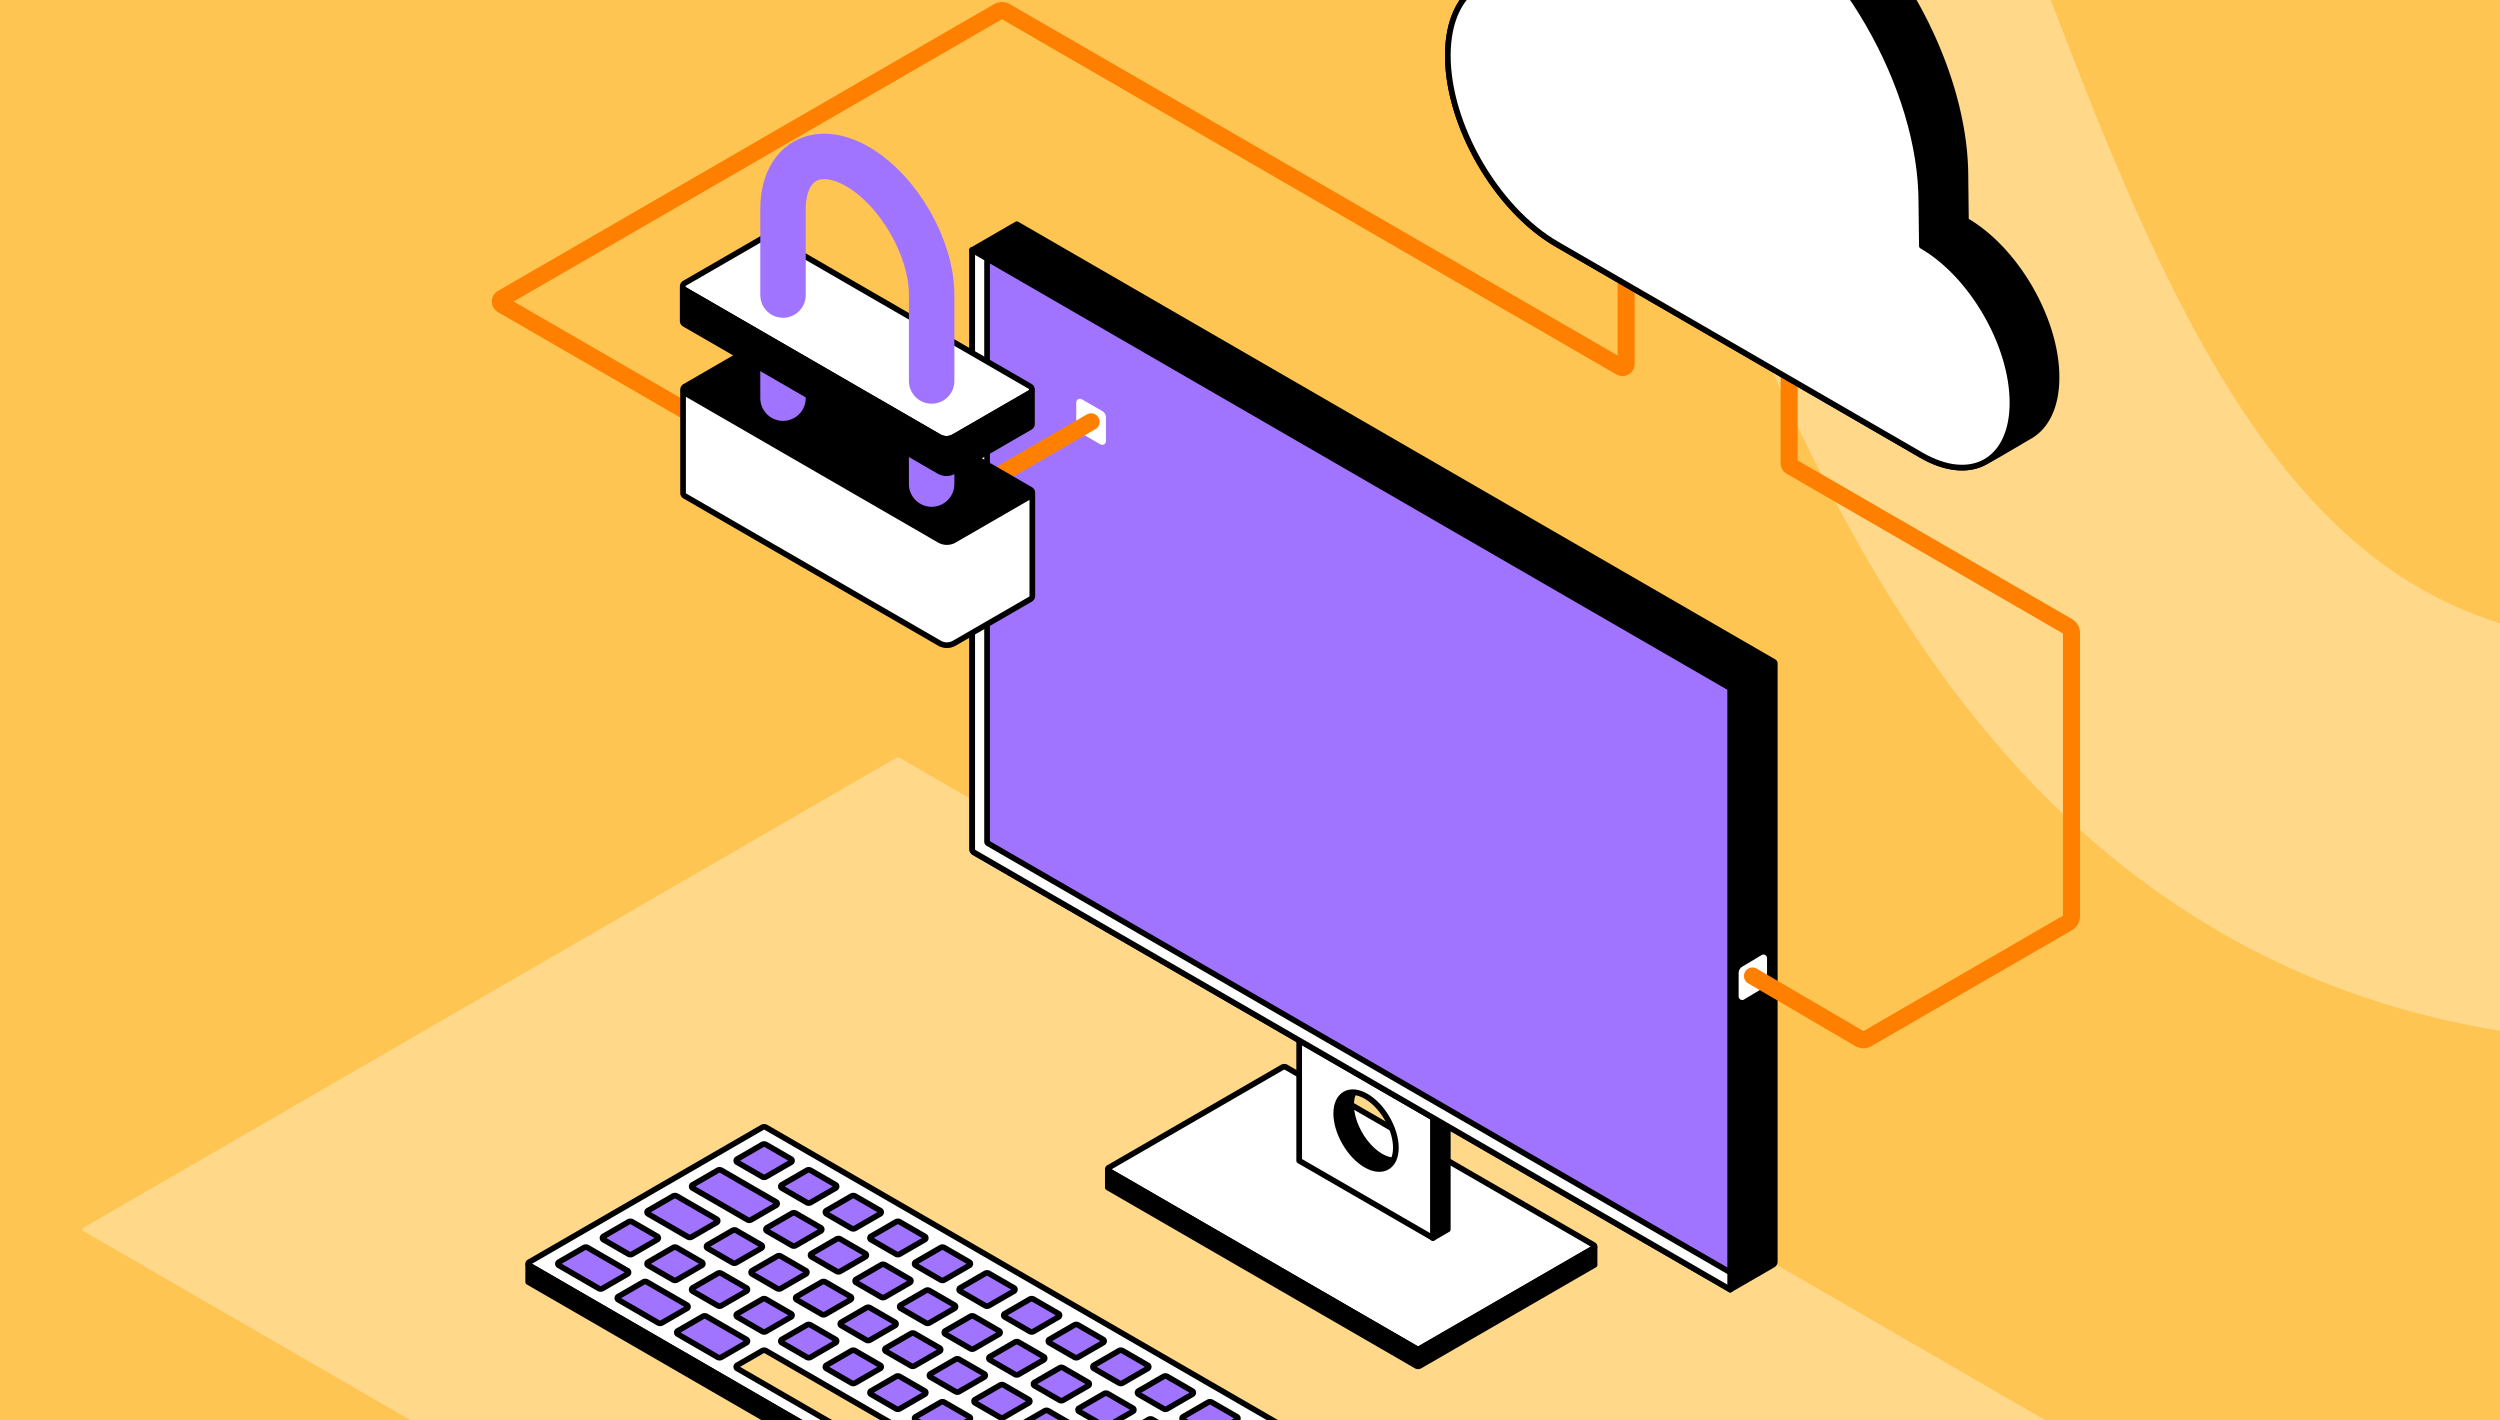
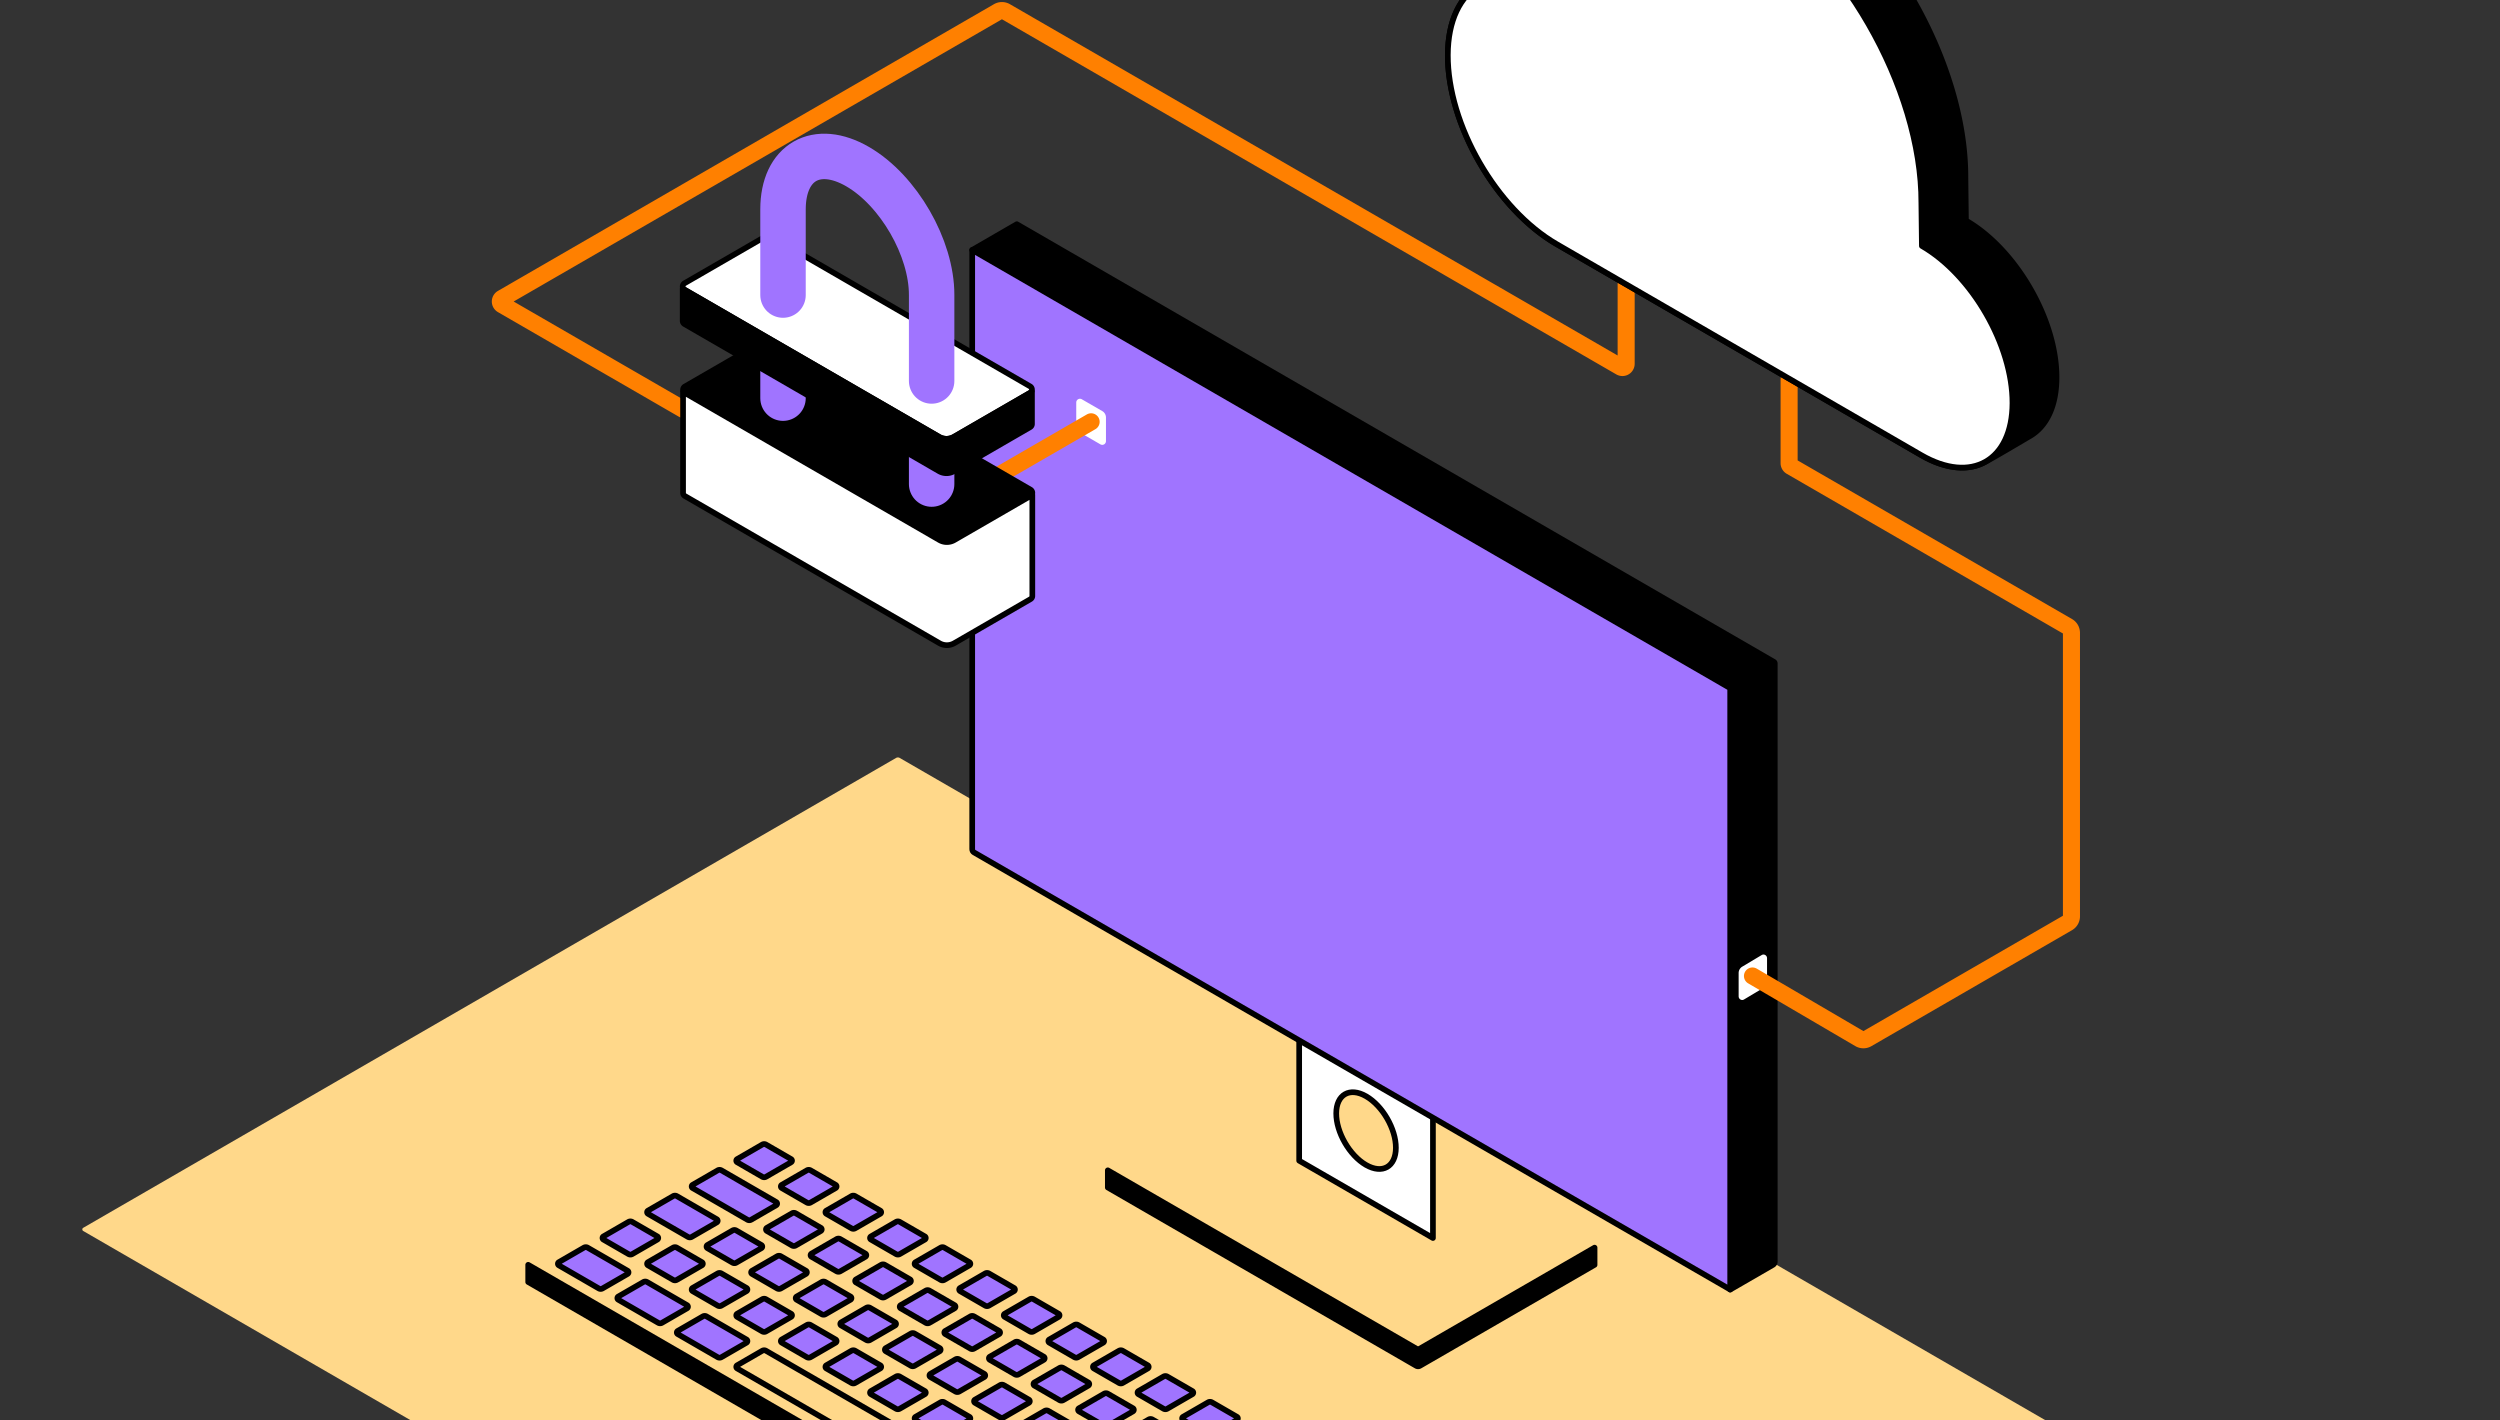
<svg xmlns="http://www.w3.org/2000/svg" width="440" height="250" fill="none">
  <rect width="100%" height="100%" fill="#333333" stroke="none" />
  <g clip-path="url(#a)">
-     <path fill="#FFC552" d="M0 0h440v250H0z" />
-     <path d="M208.778-121.472c175.966-7.671 53.082 424.907 431.353 210.137" stroke="#FFD88A" stroke-width="70" stroke-linecap="round" />
+     <path fill="#FFC552" d="M0 0h440H0z" />
    <g clip-path="url(#b)">
      <path d="M157.703 133.399 14.654 216.091a.327.327 0 0 0 0 .567L280.647 370.42a.648.648 0 0 0 .654 0l143.045-82.692a.326.326 0 0 0 0-.566L158.357 133.399a.648.648 0 0 0-.654 0z" fill="#FFD88A" />
-       <path d="m195.141 205.507 30.571-17.672a.653.653 0 0 1 .654 0l54.114 31.281a.327.327 0 0 1 0 .567l-30.572 17.672a.653.653 0 0 1-.654 0l-54.113-31.281a.327.327 0 0 1 0-.567z" fill="#fff" stroke="#000" stroke-linecap="round" stroke-linejoin="round" />
-       <path d="M238.262 192.232c-1.812-.092-3.077 1.283-3.084 3.719-.01 3.329 2.335 7.399 5.232 9.072 2.128 1.23 3.969.828 4.796-.799-.663-.033-1.402-.265-2.18-.714-2.894-1.673-5.242-5.742-5.232-9.072 0-.88.17-1.623.468-2.206zM254.813 216.376v-24.193l-2.616 1.509v24.197l2.616-1.513z" fill="#000" stroke="#000" stroke-linecap="round" stroke-linejoin="round" />
      <path d="m249.254 237.354-54.277-31.375v3.024l54.277 31.376a.648.648 0 0 0 .654 0l30.735-17.766v-3.025l-30.735 17.766a.648.648 0 0 1-.654 0zM312.196 116.484l-133.24-77.023L171.109 44l133.239 77.022a.328.328 0 0 1 .164.285v105.658l7.52-4.348a.655.655 0 0 0 .327-.566V116.765a.33.33 0 0 0-.163-.285v.004z" fill="#000" stroke="#000" stroke-linecap="round" stroke-linejoin="round" />
      <path d="M228.655 180.086v24.194l23.542 13.609v-24.193l-23.542-13.61zm11.755 24.94c-2.894-1.673-5.242-5.742-5.232-9.072.01-3.329 2.371-4.678 5.264-3.005 2.894 1.673 5.242 5.742 5.232 9.072-.01 3.329-2.371 4.678-5.264 3.005z" fill="#fff" stroke="#000" stroke-linecap="round" stroke-linejoin="round" />
      <path d="M171.109 43.996v105.468c0 .232.124.448.327.566l133.076 76.927V121.113L171.109 43.996z" fill="#A074FF" stroke="#000" stroke-linecap="round" stroke-linejoin="round" />
-       <path d="m304.512 223.936-130.624-75.51a.33.33 0 0 1-.164-.285V45.508l-2.615-1.512v105.468c0 .232.124.448.327.566l133.076 76.927v-3.025.004z" fill="#fff" stroke="#000" stroke-linecap="round" stroke-linejoin="round" />
      <path d="M306 175.353v-4.098a1.3 1.3 0 0 1 .625-1.117l3.437-2.052c.419-.245.938.064.938.561v4.098a1.3 1.3 0 0 1-.625 1.117l-3.437 2.052c-.419.245-.938-.064-.938-.561z" fill="#fff" />
      <path d="m308.436 171.777 18.862 11.046c.406.239.906.239 1.315.003l35.309-20.412c.406-.232.654-.668.654-1.132v-49.899c0-.468-.248-.901-.654-1.133L315.21 82.086a.657.657 0 0 1-.327-.567V66.79" stroke="#FF8000" stroke-width="3" stroke-linecap="round" stroke-linejoin="round" />
      <path d="M194.65 77.64v-4.157c0-.469-.248-.9-.653-1.133L190.4 70.27a.654.654 0 0 0-.981.566v4.158c0 .468.248.9.654 1.133l3.597 2.079a.653.653 0 0 0 .98-.567z" fill="#fff" />
      <path d="M286.202 50.046V64.03a.654.654 0 0 1-.981.567L176.994 2.036a1.314 1.314 0 0 0-1.308 0L88.386 52.5a.655.655 0 0 0 0 1.133l31.833 18.402M192.035 74.239l-18.311 10.584" stroke="#FF8000" stroke-width="3" stroke-linecap="round" stroke-linejoin="round" />
-       <path d="m93.126 222.138 41.035-23.722a.648.648 0 0 1 .654 0l127.354 73.621a.326.326 0 0 1 0 .566l-41.034 23.722a.648.648 0 0 1-.654 0L93.126 222.704a.326.326 0 0 1 0-.566z" fill="#fff" stroke="#000" stroke-linecap="round" stroke-linejoin="round" />
      <path d="m129.747 203.995 4.414-2.551a.648.648 0 0 1 .654 0l4.414 2.551a.326.326 0 0 1 0 .566l-4.414 2.55a.648.648 0 0 1-.654 0l-4.414-2.55a.326.326 0 0 1 0-.566zM137.594 208.532l4.414-2.55a.648.648 0 0 1 .654 0l4.414 2.55a.327.327 0 0 1 0 .567l-4.414 2.55a.648.648 0 0 1-.654 0l-4.414-2.55a.327.327 0 0 1 0-.567zM145.441 213.066l4.414-2.55a.648.648 0 0 1 .654 0l4.415 2.55a.327.327 0 0 1 0 .567l-4.415 2.55a.648.648 0 0 1-.654 0l-4.414-2.55a.327.327 0 0 1 0-.567zM153.289 217.604l4.414-2.551a.648.648 0 0 1 .654 0l4.414 2.551a.326.326 0 0 1 0 .566l-4.414 2.55a.648.648 0 0 1-.654 0l-4.414-2.55a.326.326 0 0 1 0-.566zM161.136 222.141l4.414-2.55a.648.648 0 0 1 .654 0l4.414 2.55a.326.326 0 0 1 0 .566l-4.414 2.551a.648.648 0 0 1-.654 0l-4.414-2.551a.326.326 0 0 1 0-.566zM168.983 226.675l4.414-2.55a.648.648 0 0 1 .654 0l4.414 2.55a.327.327 0 0 1 0 .567l-4.414 2.55a.648.648 0 0 1-.654 0l-4.414-2.55a.327.327 0 0 1 0-.567zM176.831 231.213l4.414-2.55a.648.648 0 0 1 .654 0l4.414 2.55a.326.326 0 0 1 0 .566l-4.414 2.551a.653.653 0 0 1-.654 0l-4.414-2.551a.325.325 0 0 1 0-.566zM184.678 235.747l4.414-2.55a.648.648 0 0 1 .654 0l4.414 2.55a.326.326 0 0 1 0 .566l-4.414 2.551a.648.648 0 0 1-.654 0l-4.414-2.551a.326.326 0 0 1 0-.566zM192.525 240.285l4.414-2.551a.653.653 0 0 1 .654 0l4.414 2.551a.326.326 0 0 1 0 .566l-4.414 2.55a.648.648 0 0 1-.654 0l-4.414-2.55a.326.326 0 0 1 0-.566zM200.372 244.822l4.414-2.551a.653.653 0 0 1 .654 0l4.414 2.551a.326.326 0 0 1 0 .566l-4.414 2.55a.648.648 0 0 1-.654 0l-4.414-2.55a.326.326 0 0 1 0-.566zM208.219 249.356l4.415-2.55a.647.647 0 0 1 .653 0l4.415 2.55a.326.326 0 0 1 0 .566l-4.415 2.551a.651.651 0 0 1-.653 0l-4.415-2.551a.326.326 0 0 1 0-.566zM114.052 213.066l4.415-2.55a.648.648 0 0 1 .654 0l7.029 4.063a.326.326 0 0 1 0 .566l-4.414 2.551a.653.653 0 0 1-.654 0l-7.03-4.063a.327.327 0 0 1 0-.567zM124.515 219.116l4.414-2.55a.648.648 0 0 1 .654 0l4.414 2.55c.22.125.22.442 0 .567l-4.414 2.55a.648.648 0 0 1-.654 0l-4.414-2.55a.327.327 0 0 1 0-.567zM132.363 223.65l4.414-2.55a.648.648 0 0 1 .654 0l4.414 2.55a.327.327 0 0 1 0 .567l-4.414 2.55a.648.648 0 0 1-.654 0l-4.414-2.55a.327.327 0 0 1 0-.567zM140.21 228.188l4.414-2.55a.648.648 0 0 1 .654 0l4.414 2.55a.326.326 0 0 1 0 .566l-4.414 2.551a.653.653 0 0 1-.654 0l-4.414-2.551a.326.326 0 0 1 0-.566zM148.057 232.725l4.414-2.55a.648.648 0 0 1 .654 0l4.414 2.55a.326.326 0 0 1 0 .566l-4.414 2.551a.648.648 0 0 1-.654 0l-4.414-2.551a.326.326 0 0 1 0-.566zM155.905 237.259l4.414-2.55a.648.648 0 0 1 .654 0l4.414 2.55a.327.327 0 0 1 0 .567l-4.414 2.55a.648.648 0 0 1-.654 0l-4.414-2.55a.326.326 0 0 1 0-.567zM163.752 241.797l4.414-2.55a.648.648 0 0 1 .654 0l4.414 2.55a.326.326 0 0 1 0 .566l-4.414 2.551a.653.653 0 0 1-.654 0l-4.414-2.551a.326.326 0 0 1 0-.566zM171.599 246.334l4.414-2.55a.648.648 0 0 1 .654 0l4.414 2.55a.327.327 0 0 1 0 .567l-4.414 2.55a.648.648 0 0 1-.654 0l-4.414-2.55a.327.327 0 0 1 0-.567zM179.446 250.869l4.414-2.551a.653.653 0 0 1 .654 0l4.414 2.551a.326.326 0 0 1 0 .566l-4.414 2.55a.648.648 0 0 1-.654 0l-4.414-2.55a.326.326 0 0 1 0-.566zM106.205 217.604l4.414-2.551a.648.648 0 0 1 .654 0l4.414 2.551a.326.326 0 0 1 0 .566l-4.414 2.55a.648.648 0 0 1-.654 0l-4.414-2.55a.326.326 0 0 1 0-.566zM114.052 222.138l4.415-2.551a.653.653 0 0 1 .654 0l4.414 2.551a.326.326 0 0 1 0 .566l-4.414 2.55a.648.648 0 0 1-.654 0l-4.415-2.55a.326.326 0 0 1 0-.566zM121.9 226.675l4.414-2.55a.648.648 0 0 1 .654 0l4.414 2.55a.327.327 0 0 1 0 .567l-4.414 2.55a.648.648 0 0 1-.654 0l-4.414-2.55a.327.327 0 0 1 0-.567zM129.747 231.213l4.414-2.55a.648.648 0 0 1 .654 0l4.414 2.55a.326.326 0 0 1 0 .566l-4.414 2.551a.653.653 0 0 1-.654 0l-4.414-2.551a.326.326 0 0 1 0-.566zM137.594 235.747l4.414-2.55a.648.648 0 0 1 .654 0l4.414 2.55a.326.326 0 0 1 0 .566l-4.414 2.551a.648.648 0 0 1-.654 0l-4.414-2.551a.326.326 0 0 1 0-.566zM145.441 240.285l4.414-2.551a.653.653 0 0 1 .654 0l4.415 2.551a.326.326 0 0 1 0 .566l-4.415 2.55a.648.648 0 0 1-.654 0l-4.414-2.55a.326.326 0 0 1 0-.566zM153.289 244.822l4.414-2.551a.653.653 0 0 1 .654 0l4.414 2.551a.326.326 0 0 1 0 .566l-4.414 2.55a.648.648 0 0 1-.654 0l-4.414-2.55a.326.326 0 0 1 0-.566zM161.136 249.356l4.414-2.55a.648.648 0 0 1 .654 0l4.414 2.55a.326.326 0 0 1 0 .566l-4.414 2.551a.653.653 0 0 1-.654 0l-4.414-2.551a.326.326 0 0 1 0-.566zM98.358 222.138l4.414-2.551a.653.653 0 0 1 .654 0l7.03 4.063a.327.327 0 0 1 0 .567l-4.414 2.55a.648.648 0 0 1-.654 0l-7.03-4.063a.326.326 0 0 1 0-.566zM108.821 228.188l4.414-2.55a.648.648 0 0 1 .654 0l7.03 4.062a.327.327 0 0 1 0 .567l-4.414 2.55a.648.648 0 0 1-.654 0l-7.03-4.063a.326.326 0 0 1 0-.566zM119.284 234.238l4.414-2.55a.648.648 0 0 1 .654 0l7.03 4.062a.327.327 0 0 1 0 .567l-4.414 2.55a.648.648 0 0 1-.654 0l-7.03-4.063a.326.326 0 0 1 0-.566z" fill="#A074FF" stroke="#000" stroke-linecap="round" stroke-linejoin="round" />
      <path d="m129.747 240.285 4.414-2.551a.653.653 0 0 1 .654 0l35.803 20.697a.327.327 0 0 1 0 .567l-4.414 2.55a.648.648 0 0 1-.654 0l-35.803-20.697a.326.326 0 0 1 0-.566z" fill="#FFD88A" stroke="#000" stroke-linecap="round" stroke-linejoin="round" />
      <path d="m134.979 216.091 4.414-2.55a.648.648 0 0 1 .654 0l4.414 2.55a.327.327 0 0 1 0 .567l-4.414 2.55a.648.648 0 0 1-.654 0l-4.414-2.55a.326.326 0 0 1 0-.567zM142.826 220.629l4.414-2.55a.648.648 0 0 1 .654 0l4.414 2.55a.326.326 0 0 1 0 .566l-4.414 2.551a.653.653 0 0 1-.654 0l-4.414-2.551a.326.326 0 0 1 0-.566zM150.673 225.163l4.414-2.55a.648.648 0 0 1 .654 0l4.414 2.55a.326.326 0 0 1 0 .566l-4.414 2.551a.648.648 0 0 1-.654 0l-4.414-2.551a.326.326 0 0 1 0-.566zM158.52 229.7l4.414-2.55a.648.648 0 0 1 .654 0l4.414 2.55a.327.327 0 0 1 0 .567l-4.414 2.55a.648.648 0 0 1-.654 0l-4.414-2.55a.327.327 0 0 1 0-.567zM166.367 234.238l4.415-2.55a.647.647 0 0 1 .653 0l4.415 2.55a.326.326 0 0 1 0 .566l-4.415 2.55a.647.647 0 0 1-.653 0l-4.415-2.55a.326.326 0 0 1 0-.566zM174.215 238.772l4.414-2.55a.648.648 0 0 1 .654 0l4.414 2.55a.326.326 0 0 1 0 .566l-4.414 2.551a.653.653 0 0 1-.654 0l-4.414-2.551a.326.326 0 0 1 0-.566zM182.062 243.31l4.414-2.551a.648.648 0 0 1 .654 0l4.414 2.551a.326.326 0 0 1 0 .566l-4.414 2.55a.648.648 0 0 1-.654 0l-4.414-2.55a.326.326 0 0 1 0-.566zM189.909 247.844l4.414-2.551a.653.653 0 0 1 .654 0l4.414 2.551a.326.326 0 0 1 0 .566l-4.414 2.55a.648.648 0 0 1-.654 0l-4.414-2.55a.326.326 0 0 1 0-.566zM197.757 252.381l4.414-2.55a.648.648 0 0 1 .654 0l4.414 2.55a.326.326 0 0 1 0 .566l-4.414 2.55a.648.648 0 0 1-.654 0l-4.414-2.55a.326.326 0 0 1 0-.566zM121.9 208.532l4.414-2.55a.648.648 0 0 1 .654 0l9.645 5.575a.327.327 0 0 1 0 .567l-4.414 2.55a.648.648 0 0 1-.654 0l-9.645-5.575a.327.327 0 0 1 0-.567z" fill="#A074FF" stroke="#000" stroke-linecap="round" stroke-linejoin="round" />
      <path d="M220.481 296.325 92.963 222.609v3.025L220.48 299.35a.648.648 0 0 0 .654 0l41.198-23.817v-3.025l-41.198 23.817a.648.648 0 0 1-.654 0zM346.004 38.81l-.091-7.556c.062-20.343-14.223-45.132-31.909-55.36-8.573-4.956-16.368-5.581-22.136-2.59-1.537.796-7.004 4.04-8.276 4.764-4.371 2.488-7.5 7.137-8.798 13.61-2.485-.305-4.722.114-6.579 1.181-1.308.753-6.448 3.726-7.752 4.479-3.469 2-5.624 6.279-5.644 12.368-.036 12.23 8.547 27.126 19.17 33.271l64.152 37.132c4.201 2.432 8.03 2.776 10.894 1.378 1.524-.747 6.903-3.971 8.217-4.728 2.887-1.663 4.682-5.221 4.695-10.286.033-10.165-7.105-22.55-15.943-27.66v-.003z" fill="#000" stroke="#000" stroke-linecap="round" stroke-linejoin="round" />
      <path d="M274.123-1.307c.062-20.343 14.449-28.547 32.128-18.323 17.686 10.23 31.971 35.02 31.909 55.36l.092 7.555c8.838 5.11 15.975 17.495 15.943 27.66-.033 10.169-7.22 14.268-16.058 9.157l-64.151-37.131c-10.623-6.145-19.209-21.04-19.17-33.271.036-12.225 8.684-17.155 19.307-11.01v.003z" fill="#fff" stroke="#000" stroke-linecap="round" stroke-linejoin="round" />
      <path d="m181.362 87.308-13.405 7.749a2.612 2.612 0 0 1-2.616 0L120.546 69.16a.655.655 0 0 1 0-1.133l13.406-7.749a2.612 2.612 0 0 1 2.616 0l44.794 25.896a.655.655 0 0 1 0 1.133v0z" fill="#000" stroke="#000" stroke-linecap="round" stroke-linejoin="round" />
      <path d="M120.219 86.718a.647.647 0 0 0 .327.586l44.795 25.896a2.61 2.61 0 0 0 2.615 0l13.406-7.749a.652.652 0 0 0 .327-.603V87.111l-13.733 7.939a2.61 2.61 0 0 1-2.615 0l-45.122-26.082v17.757-.007z" fill="#fff" stroke="#000" stroke-linecap="round" stroke-linejoin="round" />
      <path d="M163.968 73.1v12.096M137.81 57.977v12.097" stroke="#A074FF" stroke-width="8" stroke-linecap="round" stroke-linejoin="round" />
      <path d="m181.297 69.131-13.406 7.75a2.612 2.612 0 0 1-2.616 0l-44.794-25.896a.655.655 0 0 1 0-1.133l13.405-7.749a2.612 2.612 0 0 1 2.616 0L181.297 68a.655.655 0 0 1 0 1.132v0z" fill="#fff" stroke="#000" stroke-linecap="round" stroke-linejoin="round" />
      <path d="M120.154 56.449a.647.647 0 0 0 .327.586l44.795 25.896a2.61 2.61 0 0 0 2.615 0l13.406-7.75a.651.651 0 0 0 .327-.602v-5.634l-13.733 7.939a2.61 2.61 0 0 1-2.615 0l-45.122-26.082v5.654-.007z" fill="#000" stroke="#000" stroke-linecap="round" stroke-linejoin="round" />
      <path d="M137.81 51.93V36.81c.023-8.296 5.905-11.659 13.121-7.488 7.21 4.168 13.059 14.313 13.037 22.609v15.121" stroke="#A074FF" stroke-width="8" stroke-linecap="round" stroke-linejoin="round" />
    </g>
  </g>
  <defs>
    <clipPath id="a">
      <path fill="#fff" d="M0 0h440v250H0z" />
    </clipPath>
    <clipPath id="b">
      <path fill="#fff" transform="translate(14 -29)" d="M0 0h411v400H0z" />
    </clipPath>
  </defs>
</svg>